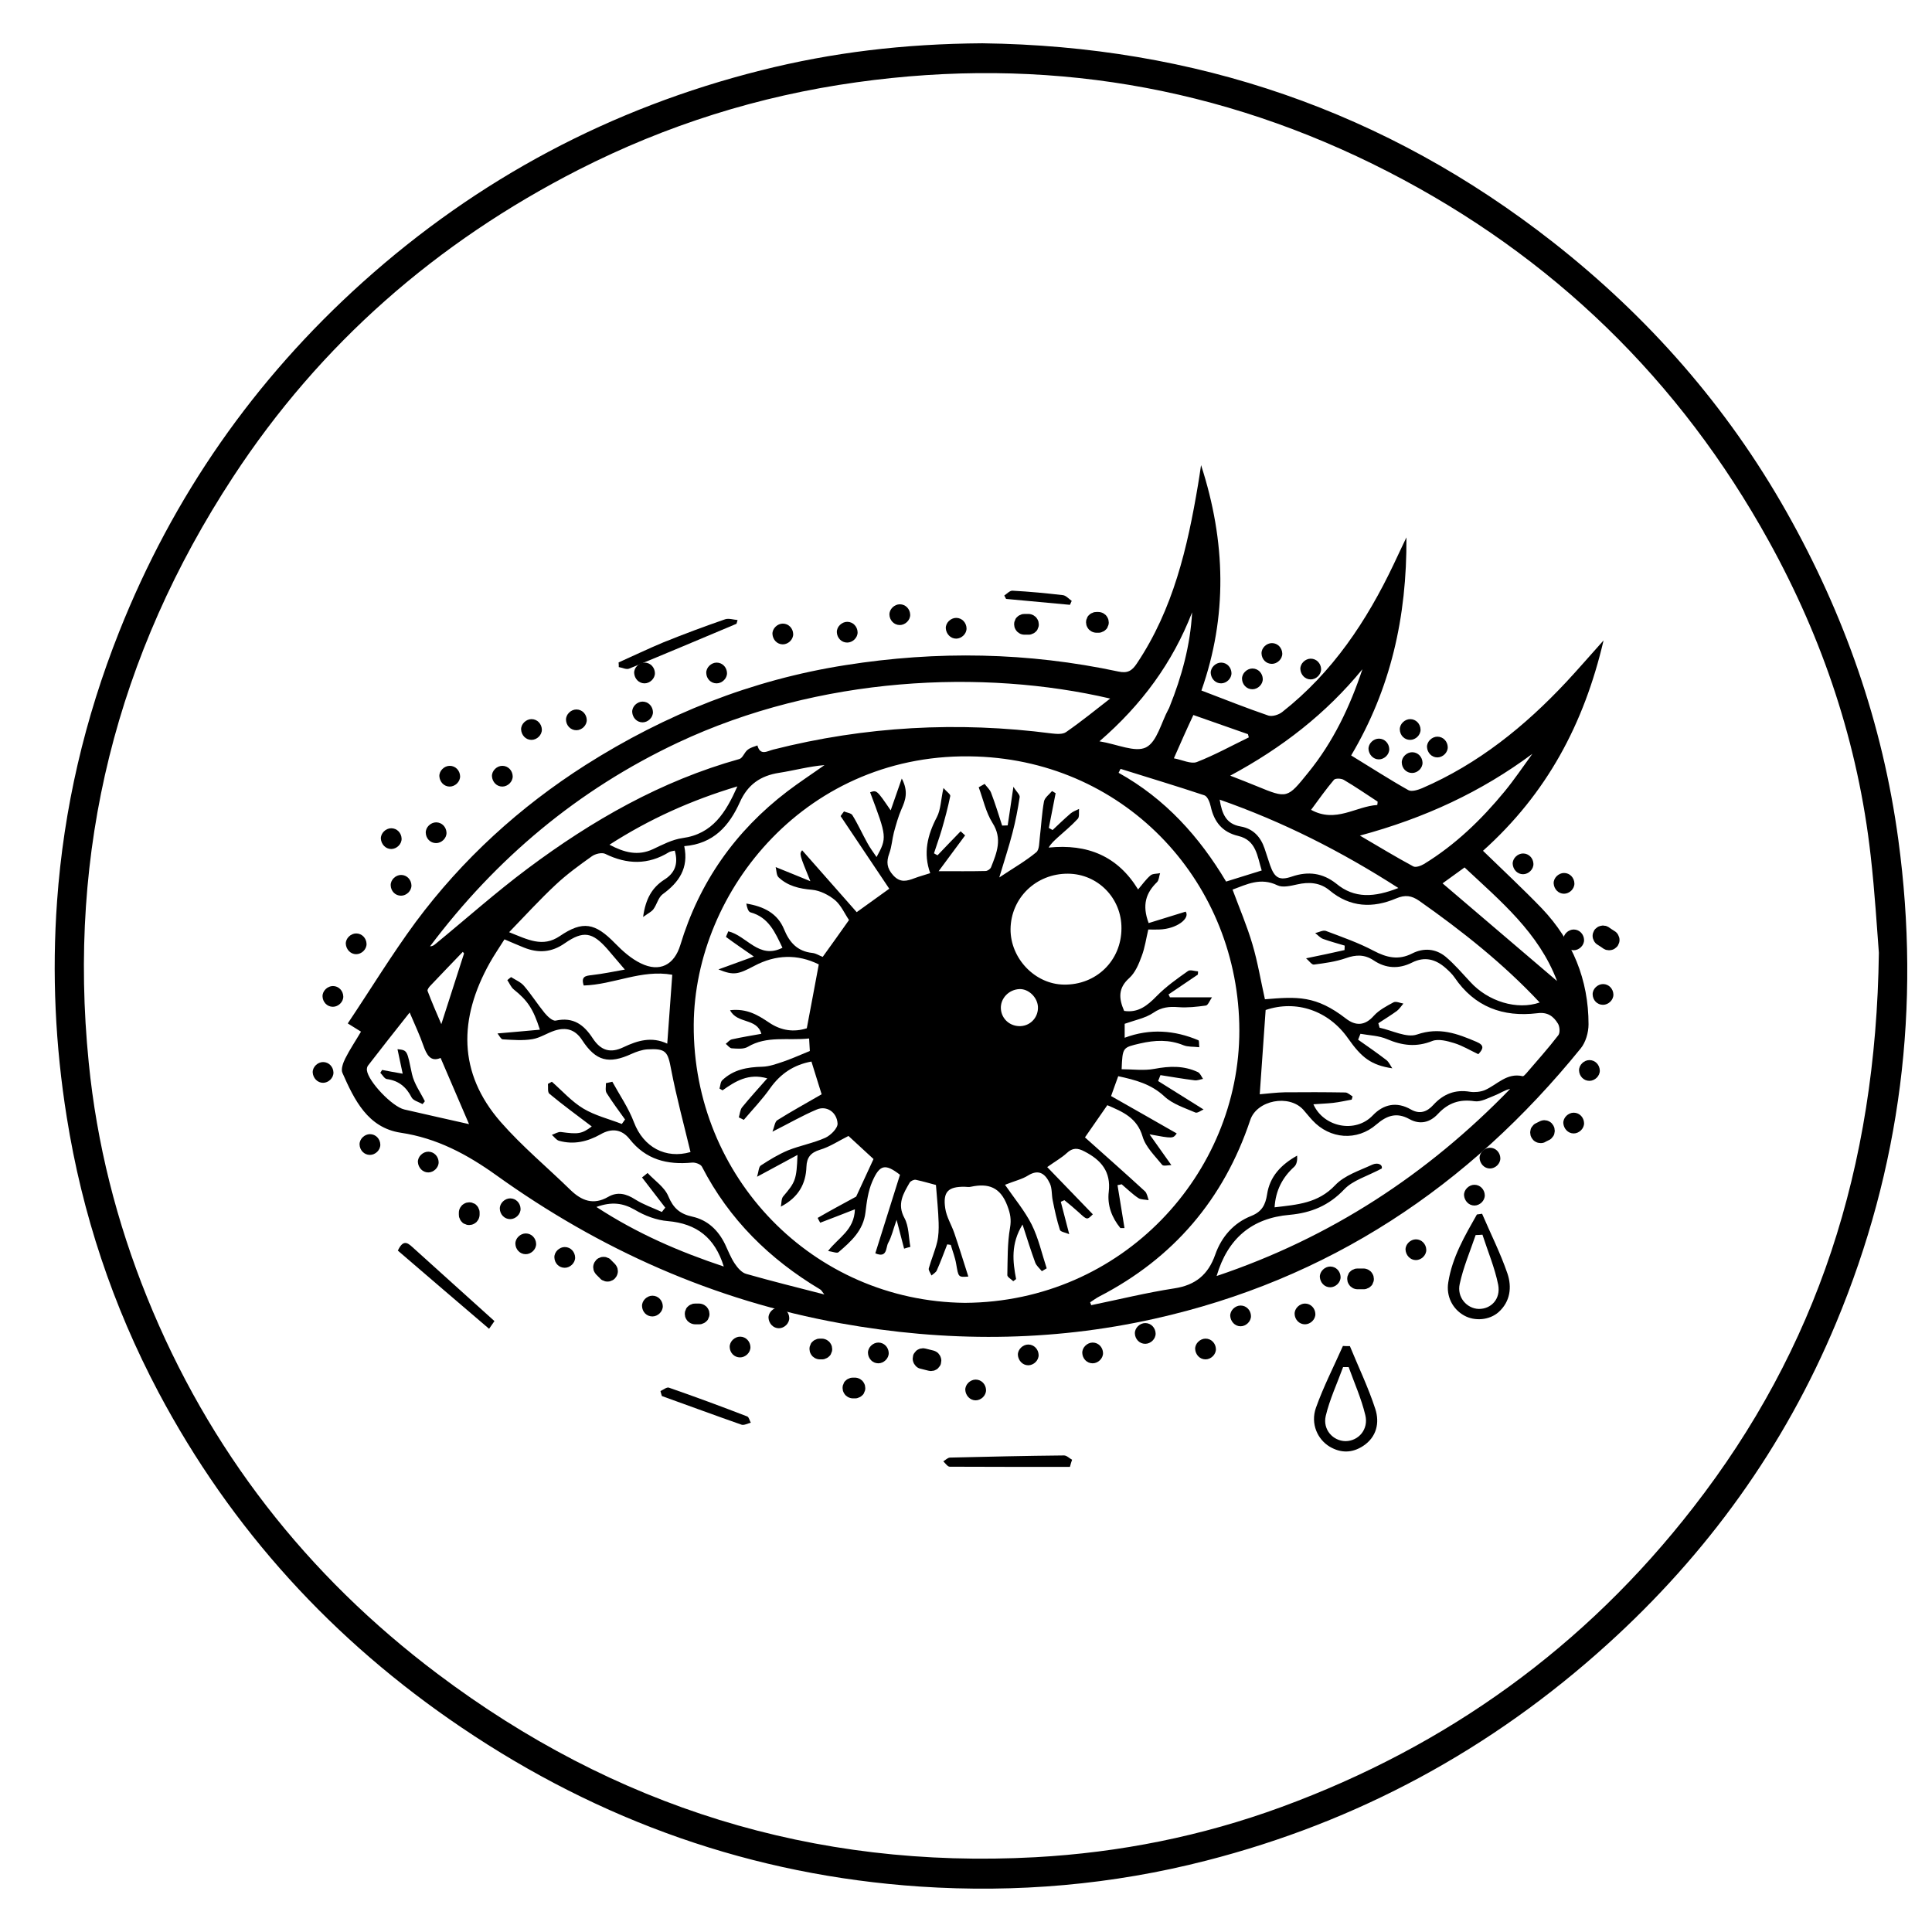
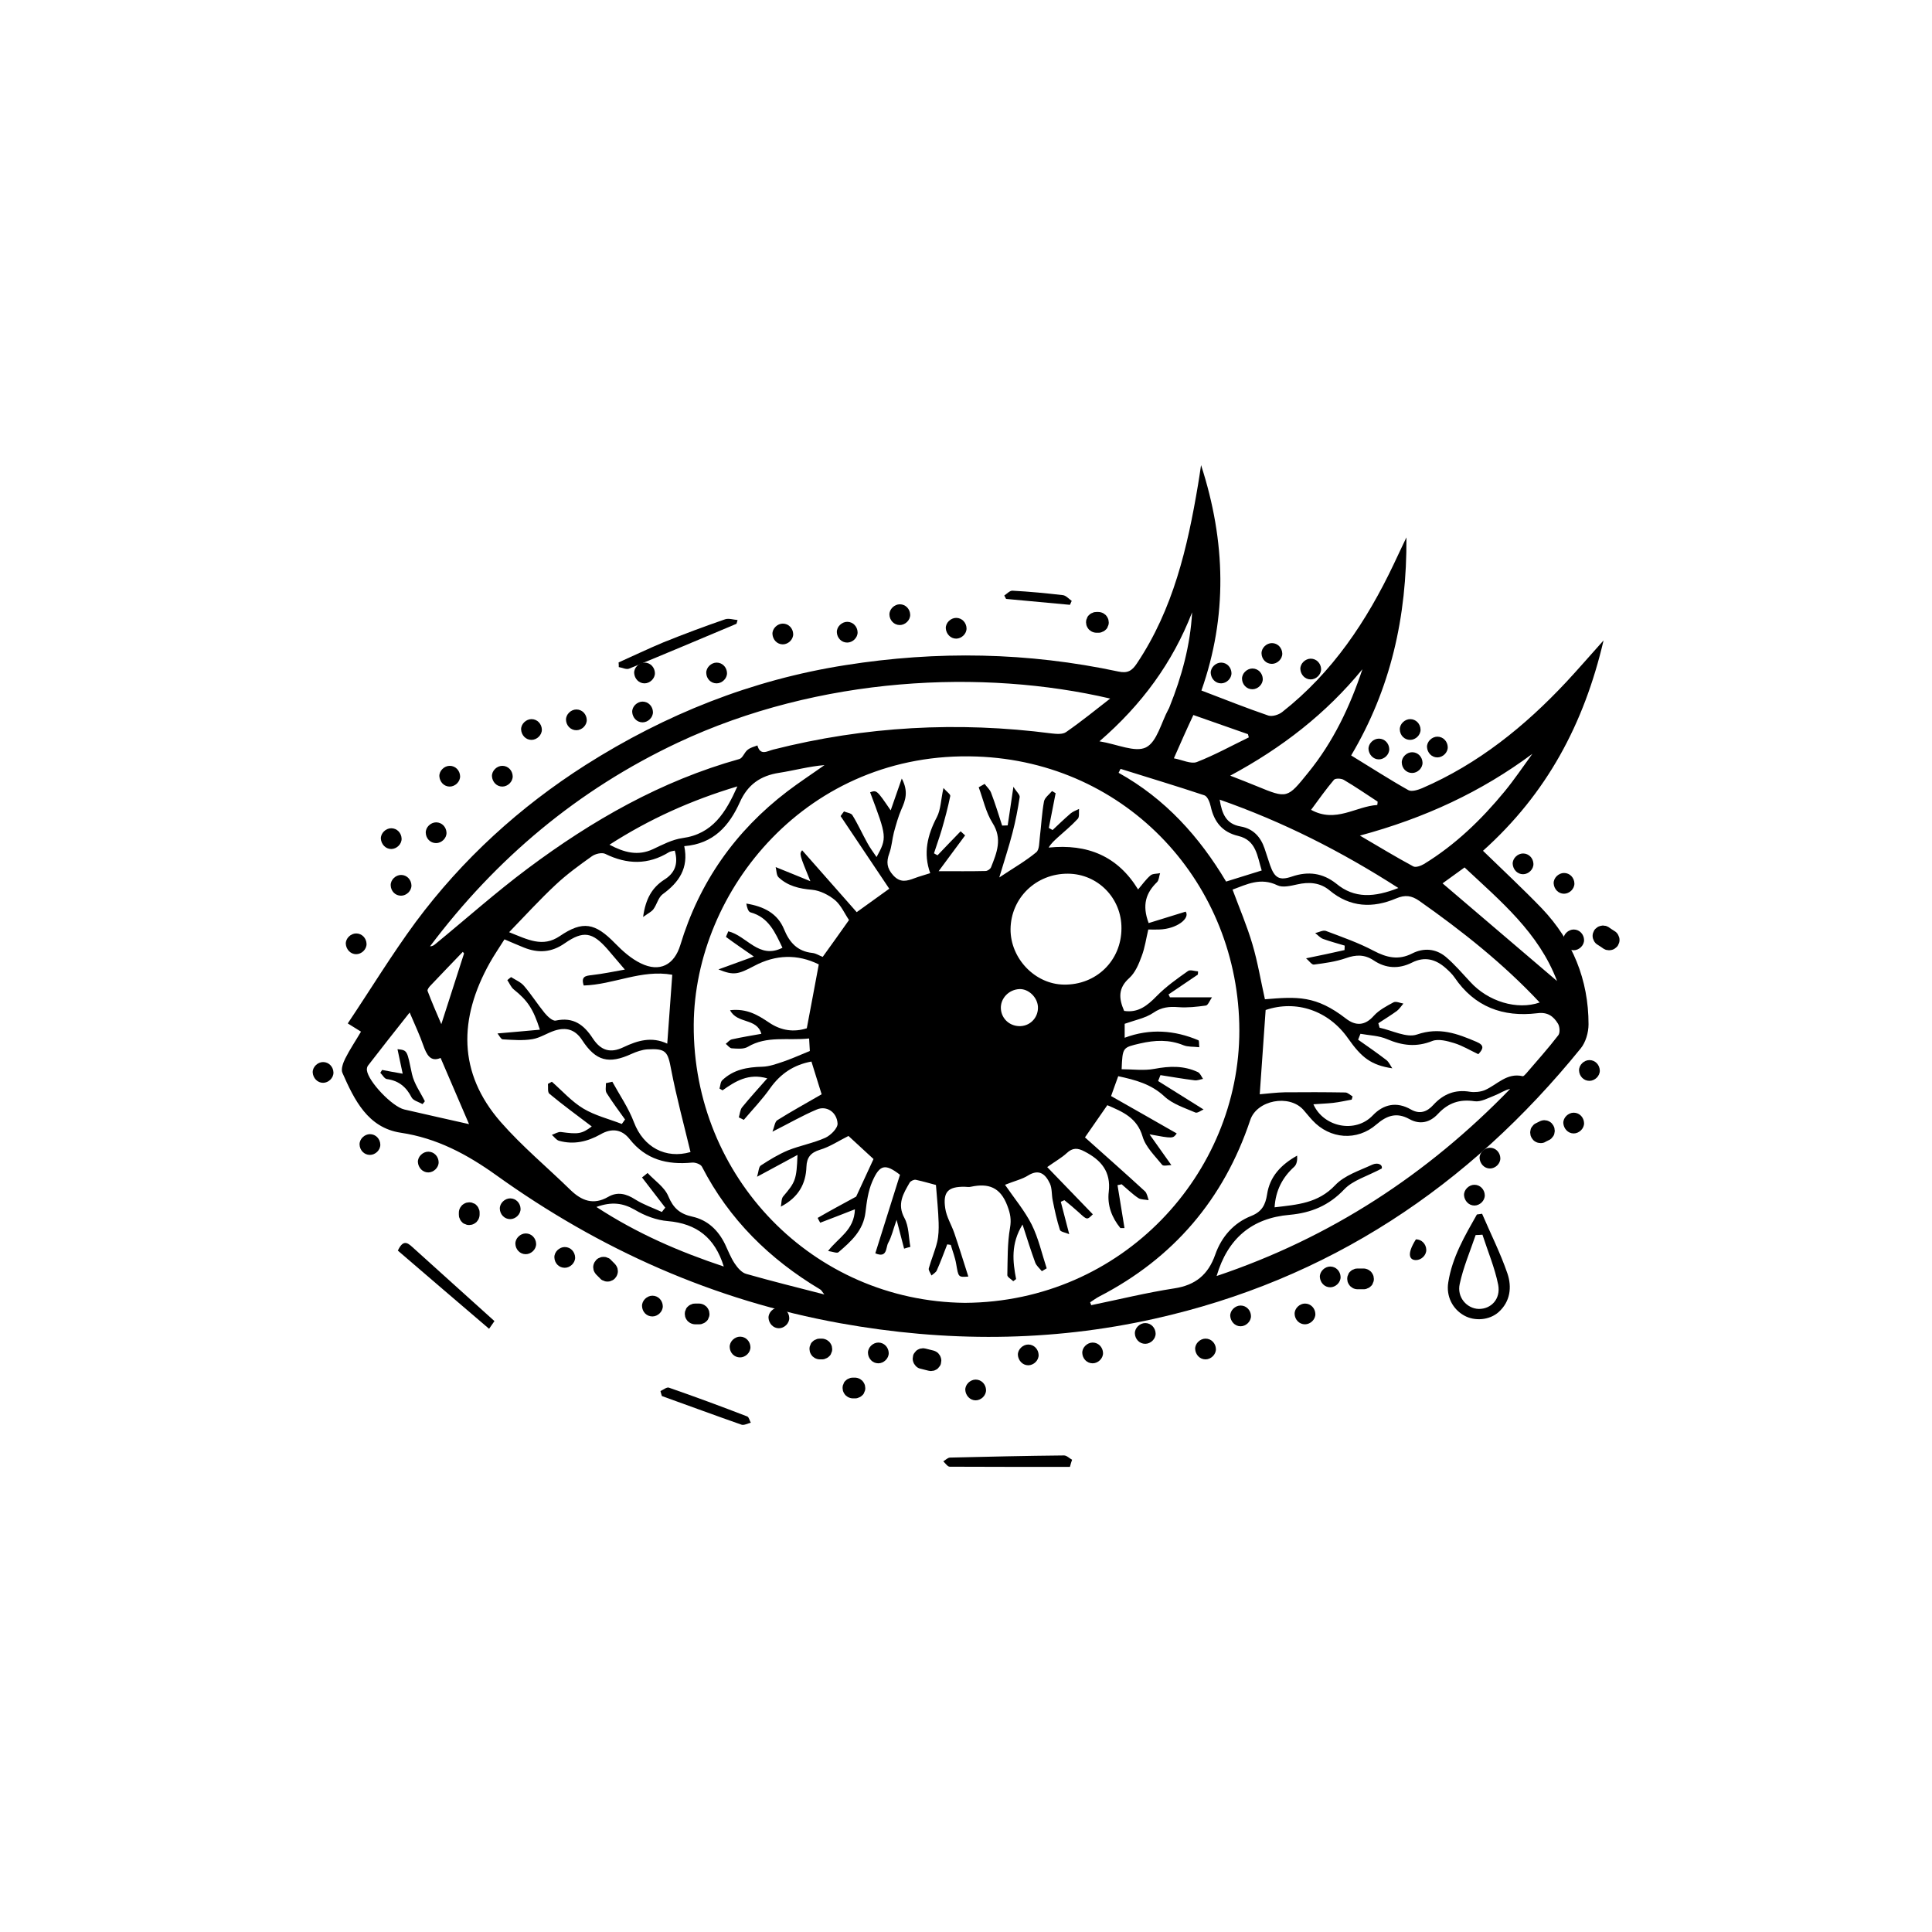
<svg xmlns="http://www.w3.org/2000/svg" id="Layer_1" x="0px" y="0px" viewBox="0 0 1080 1080" style="enable-background:new 0 0 1080 1080;" xml:space="preserve">
  <g>
-     <path d="M549.1,24.2C667.9,25.7,774.6,62,868.3,135.5c53.2,41.8,97.1,91.7,130.4,150.7c32.3,57.2,53.7,118.1,62.5,183.4  c12.6,93.1,1.4,183.1-34.8,269.9c-29,69.6-72.2,129.3-127.9,179.7c-64.8,58.7-139.5,99.2-224.2,120.9  c-52.6,13.5-106,18.1-160.1,14.5c-93.4-6.3-178.7-36.5-256.2-88.9c-71.8-48.5-128.7-110.7-169.4-187.4  C63,729.9,45.9,678.6,37.3,624.4c-6.4-40-8.3-80.2-5.4-120.6c3.7-52,15.5-102.2,34.7-150.6c30.1-75.8,75.5-140.9,136.1-195.4  c64.5-57.9,138.8-97.4,222.8-118.5C465.3,29.3,505.2,24.5,549.1,24.2z M1050.3,532.6c-1-12.4-2.2-33.5-4.6-54.4  c-7-62.3-26.6-120.8-56.8-175.5C939,212.3,867.8,143.2,776,96C682.4,47.9,583.1,31.4,478.8,46c-54.5,7.6-106.3,23.9-155.4,48.9  c-79.3,40.5-144.4,97.3-193.1,171.7C65.2,366,37.7,475.2,49.6,594c4.5,45.4,15.6,89.1,32.6,131.2c34.5,85.3,89.2,155.4,162.4,210.5  c98.8,74.4,210.2,109.2,334.1,102.5c47.3-2.6,93.3-11.8,137.7-28.1c92.6-34,169.7-89.5,230.2-167.5  C1015.5,754,1048.7,653.1,1050.3,532.6z" />
-   </g>
+     </g>
  <g>
    <g>
      <path d="M201.8,576.7c-2.2-1.4-4-2.5-7.4-4.6c12.8-19.1,24.6-38.5,38-56.7c26.1-35.1,58.1-64.3,95-87.8   c44.6-28.3,92.8-47.6,145.3-55.8c51.2-8.1,101.9-7.2,152.5,3.6c5.1,1.1,7.6-0.4,10.3-4.5c20.3-30.3,28.3-64.7,34.2-99.9   c0.6-3.3,1-6.5,1.7-11c13.9,42.9,14.8,84.6,0.2,126c13.1,5,25.1,9.8,37.4,14c2.2,0.7,5.8-0.4,7.8-2c28-22,47.2-50.8,62.3-82.6   c2.1-4.4,4.1-8.8,7.1-15c0.3,44.7-8.9,84.8-30.9,121.9c11,6.7,21.3,13.4,32,19.4c1.8,1,5.3-0.1,7.7-1.1   c31.4-13.6,57.4-34.6,80.6-59.4c6.7-7.2,13.1-14.6,20.8-23.2c-10.9,46.6-31.7,85.6-67.4,117.6c11.1,10.8,22.3,21.2,32.9,32.2   c17.2,18.1,26.1,39.9,26.1,64.8c0,4.6-1.6,10.1-4.4,13.5C821,663.3,742.6,715.5,645.3,737.2c-58.2,13-116.7,13.1-175.6,2.5   c-70.8-12.8-134.4-41.2-192.5-82.9c-16.1-11.5-33-20.6-53.2-23.6c-18.4-2.8-25.9-18.3-32.6-33.5c-0.9-2,0.4-5.6,1.6-8   C195.5,586.7,198.7,582,201.8,576.7z M539.4,728.3c88.2-0.5,153.5-72.4,153.4-152.3c-0.1-81.6-62.3-150.1-146.8-153.1   c-94.3-3.4-157.7,74.6-158.2,149.9C387.3,658.1,454.5,727.4,539.4,728.3z M751.6,531.1c0-0.8,0.1-1.7,0.1-2.5   c-4-1.2-8.1-2.3-12-3.7c-1.7-0.6-3-2.2-4.5-3.3c2-0.4,4.3-1.8,6-1.2c9,3.4,18.2,6.6,26.7,11.1c7.2,3.8,13.9,5.4,21.5,1.5   c6.5-3.3,13.2-2.7,18.7,1.8c5,4.2,9.3,9.3,13.8,14.1c9.9,10.9,26.1,15.9,38.8,11.5c-20.3-21.7-43.3-39.9-67.3-56.8   c-4.3-3-7.9-3.5-12.9-1.4c-13.1,5.6-25.8,5.1-37.3-4.5c-5.3-4.4-11.5-4.8-18.1-3.3c-3.6,0.8-8.1,1.9-11,0.5   c-9.5-4.6-17.2-0.5-25.1,2.4c3.9,10.5,8.1,20.3,11.1,30.5c3,10.1,4.7,20.6,7,30.8c18.1-1.5,28.5-2.2,45.3,10.8   c5.3,4.1,10.5,4.2,15.6-1.6c2.9-3.2,7.1-5.4,11-7.5c1.4-0.7,3.7,0.4,5.5,0.7c-1.2,1.4-2.2,3-3.6,4.1c-3.3,2.4-6.9,4.6-10.4,6.9   c0.2,0.8,0.5,1.7,0.7,2.5c7,1.5,15.1,5.8,20.9,3.8c12.5-4.3,22.5-0.5,33.3,4.1c4.4,1.9,3.9,3.8,1,6.9c-4.5-2.1-8.9-4.8-13.5-6.2   c-3.9-1.2-8.8-2.5-12.2-1.2c-8.9,3.6-16.8,2.6-25.3-1c-4.6-2-9.9-2.1-14.9-3c-0.4,1.1-0.9,2.2-1.3,3.3c5.3,3.7,10.6,7.4,15.7,11.3   c1.5,1.1,2.3,3.1,3.4,4.7c-11.8-1.8-17.1-5.9-24.7-16.7c-10.9-15.6-29-21.7-46.1-15.9c-1.1,15.9-2.2,31.5-3.3,47.1   c4.7-0.4,9.3-1,14-1.1c11.3-0.1,22.5-0.1,33.8,0.1c1.4,0,2.7,1.4,4.1,2.2c-0.2,0.6-0.3,1.2-0.5,1.8c-3.4,0.6-6.8,1.4-10.3,1.8   c-3.6,0.4-7.2,0.5-11.1,0.8c5.6,12.7,23.4,16.5,33.2,6.2c5.9-6.2,13.3-7.9,21.3-3.3c4.9,2.8,9,1.4,12.6-2.6   c5.5-6,12.1-8.7,20.4-7.3c2.6,0.4,5.8,0.1,8.3-0.9c6.9-3,12.3-9.9,21.2-7.8c0.5,0.1,1.5-1,2.1-1.7c6-7,12.2-13.9,17.8-21.2   c1.1-1.4,0.8-4.9-0.2-6.5c-2.5-4.1-5.8-6.6-11.6-5.8c-19.1,2.3-35-3.5-46.2-20c-1.3-1.9-3.1-3.6-4.9-5.2c-5.6-5-11.8-6.7-18.9-3.1   c-7.4,3.7-14.7,3.3-21.5-1.3c-5-3.3-9.8-3.2-15.4-1.2c-5.7,2-11.8,2.8-17.9,3.6c-1.2,0.2-2.7-2.1-4.4-3.5   C738.5,534,745,532.6,751.6,531.1z M375.8,544.9c-17.2-3.1-32.7,5.5-49.5,6c-1.6-5,0.9-5.4,4.4-5.8c6.2-0.7,12.4-2,18.6-3.1   c-4-4.7-6.9-8.1-9.8-11.5c-8.4-9.5-13.4-10.4-23.8-3.2c-7.4,5.2-14.8,5.6-22.8,2.4c-3.5-1.4-6.9-2.9-10.9-4.6   c-2.8,4.5-5.8,8.8-8.3,13.3c-17.2,30.9-17.9,61.2,6.2,88.8c11.9,13.6,26,25.3,39,38c6.2,6,12.8,8.6,21,3.9   c5.3-3.1,10.2-1.8,15.2,1.4c4.6,2.9,9.9,4.7,14.9,7c0.6-0.8,1.2-1.6,1.9-2.4c-4.3-5.6-8.7-11.3-13-16.9c1-0.8,2.1-1.6,3.1-2.5   c4,4.3,9.5,7.9,11.6,13c2.8,6.7,6.5,9.9,13.4,11.4c8.6,1.9,14.5,7.6,18.3,15.4c1.7,3.6,3.2,7.5,5.4,10.8c1.6,2.4,3.9,5.1,6.4,5.8   c14,4,28.2,7.5,43.7,11.5c-1.4-1.8-1.7-2.5-2.3-2.8c-28.3-16.9-50.9-39.1-66.1-68.6c-0.7-1.4-3.7-2.5-5.6-2.3   c-13.8,1.3-25.7-1.6-34.8-13.1c-4.4-5.6-10.1-6.3-16.3-2.7c-7.3,4.1-15,5.9-23.2,3.6c-1.5-0.4-2.7-2.2-4-3.3   c1.7-0.6,3.5-1.8,5.1-1.6c9.6,1.3,11.6,1.1,17.2-3.1c-7.9-6-16-11.9-23.7-18.3c-1.1-0.9-0.6-3.6-0.8-5.5c0.7-0.4,1.5-0.8,2.2-1.2   c5.8,5.1,11.1,11.1,17.6,15c6.5,3.9,14.3,5.8,21.5,8.6c0.6-0.8,1.2-1.7,1.8-2.5c-3.5-4.9-7.1-9.7-10.3-14.8   c-0.9-1.4-0.3-3.7-0.4-5.5c1.2-0.3,2.4-0.5,3.6-0.8c4.1,7.5,9.1,14.7,12.1,22.7c5.3,13.9,17.7,20.6,31.6,16.6   c-3.7-15.4-7.8-30.5-10.8-46c-1.9-10.2-2.8-12-13.4-11.4c-2.9,0.2-6,1.3-8.7,2.5c-12.8,5.9-20,4.1-27.7-7.7c-3.9-6-9-7.3-15.3-5.3   c-4.3,1.4-8.2,4.1-12.5,4.8c-5.4,0.9-11.1,0.4-16.6,0.1c-1-0.1-1.9-2.1-2.9-3.3c8.4-0.7,15.8-1.4,23.7-2.1   c-3.7-11.7-7-16.4-14.6-22.5c-1.6-1.3-2.4-3.5-3.6-5.2c0.7-0.6,1.4-1.2,2.1-1.7c2.5,1.6,5.5,2.8,7.3,5c4.1,4.8,7.5,10.2,11.5,15.1   c1.6,1.9,4.4,4.6,6.2,4.2c9.8-2.1,15.7,2.3,20.7,10c4.5,6.8,9.8,8.4,17.1,4.9c8-3.8,15.8-6.1,24.5-2   C374,569.9,374.9,557,375.8,544.9z M712.5,674.9c12.6-1.5,24.3-2.2,33.9-12.4c5.2-5.5,13.5-8.1,20.6-11.4c3.3-1.5,6,0,5.4,2.1   c-8.2,4.4-16,6.5-20.9,11.6c-8.6,9.1-18.5,13.2-30.6,14.3c-21,1.8-34.6,13.1-40.8,34.2c63.7-21.4,117.8-56.8,164.1-104.6   c-3.2,0.7-5.8,2.6-8.7,3.7c-3.6,1.4-7.7,3.7-11.2,3.2c-8.4-1.3-14.8,1-20.4,7c-4.6,5-10.2,6.2-16,3c-7.2-4-12.7-2-18.5,3   c-10.8,9.4-26,8.2-35.7-2.3c-1.8-1.9-3.4-4-5.1-5.9c-8-8.9-26-5.4-29.7,5.7c-14.8,44.3-43,77.3-84.5,98.7c-1.7,0.9-3.3,2.1-5,3.2   c0.2,0.5,0.4,1.1,0.6,1.6c15.5-3.2,30.9-7,46.5-9.4c11.8-1.8,18.9-7.7,22.8-18.8c3.5-10,10.3-17.8,20.2-21.7c6-2.4,7.9-6.3,8.8-12   c1.5-10.1,7.9-16.7,16.8-21.7c0.2,2.5-0.2,4.9-1.6,6.2C716.9,658.2,713.1,665.4,712.5,674.9z M620.6,390.5   c-70.7-16.5-162.3-12.7-241.8,24.7C323,441.5,277.3,479.9,240.4,529c1.3,0,2.2-0.6,3-1.3c17.2-14.1,33.8-28.9,51.6-42.2   c36-26.9,74.6-49,118.3-61.2c1.9-0.5,2.8-3.8,4.7-5.2c1.5-1.2,3.5-1.7,5.4-2.4c1.6,6,5.6,3.1,8.9,2.3c51.3-13,103.2-15.8,155.6-9   c2.7,0.3,6.2,0.6,8.1-0.8C604.5,403.3,612.5,396.8,620.6,390.5z M377.2,475.5c-1.4,0.3-2.3,0.4-3.1,0.8c-11.8,7.3-23.6,7-35.8,1   c-1.9-0.9-5.6,0-7.5,1.4c-6.9,4.9-13.9,10-20.1,15.8c-8.9,8.3-17.1,17.3-26.1,26.6c10.4,4.1,18.7,8.7,28.3,2.2   c12.9-8.8,19.8-7.4,30.9,4c4.2,4.3,9,8.6,14.4,11.2c10.6,5.2,18.7,0.9,22.1-10.2c10.6-35.1,30.7-63.7,59.8-85.9   c6.7-5.1,13.9-9.8,20.8-14.7c-8.7,0.7-16.9,3-25.3,4.3c-10.5,1.6-17.6,6.6-22,16.4c-5.9,13.1-14.6,23.3-31.1,24.6   c2.6,12.3-3,20.3-12.1,26.9c-2.4,1.8-3.2,5.7-5.1,8.3c-1,1.4-2.9,2.3-5.8,4.4c1.4-10.3,5.1-16.4,11.6-20.7   C377,488.3,379.4,483.2,377.2,475.5z M781.7,496.4c-32.1-20.6-64.5-37-99.9-49.4c1.3,8,3.6,13.6,11.7,15c7,1.2,11.2,5.8,13.4,12.3   c1.1,3.1,2,6.3,3.1,9.4c2.5,7.1,5.2,8.7,12.2,6.3c9.1-3.1,17.2-2,24.7,3.9C757.2,502.5,768.4,501.6,781.7,496.4z M760.2,467.1   c11.1,6.5,20.3,12.1,29.8,17.2c1.4,0.8,4.3-0.3,6-1.3c17.5-10.7,32.1-24.8,45.1-40.6c5.5-6.7,10.4-14,15.5-21   C827.9,442.7,796.5,457.3,760.2,467.1z M262.2,628.4c-4.6-10.8-10.2-23.7-15.9-37c-5.6,2.4-7.8-1.7-9.7-7.1   c-1.9-5.5-4.4-10.8-7.6-18.3c-8.4,10.6-15.9,20.1-23.3,29.7c-0.5,0.6-0.7,1.8-0.6,2.6c0.8,6.3,14.1,20.3,20.9,21.9   C238.7,623.1,251.4,626,262.2,628.4z M761.6,374.1c-20.3,24.8-44.9,43.9-73.9,59.5c5.8,2.3,10.4,4,14.9,5.9c17,7,17,6.9,28.7-7.6   C745.3,414.7,754.6,395.1,761.6,374.1z M626.4,429.8c-0.4,0.7-0.7,1.5-1.1,2.2c26.1,14.5,45.2,35.8,60.1,60.8   c7.1-2.2,13.3-4.1,19.9-6.2c-2.5-8-3-16.9-13.1-19.3c-8.9-2.1-13.5-7.8-15.4-16.5c-0.5-2.3-1.8-5.6-3.5-6.2   C657.7,439.4,642,434.7,626.4,429.8z M666.4,342.3c-10.9,28.1-28.1,51.6-51.8,72.1c9.9,1.6,19.9,6.4,26,3.4   c6.2-3.1,8.5-13.9,12.6-21.4c0.2-0.4,0.5-0.8,0.6-1.3C660.6,378.2,665.4,360.7,666.4,342.3z M340.7,472.2   c8.3,4.4,15.9,6.4,24.3,2.5c5.3-2.5,10.8-5.4,16.5-6.2c16.9-2.3,24.2-14.3,30.7-28.9C386.5,447.3,363.1,457.8,340.7,472.2z    M870.4,548.4c-10.2-27-31.5-44.6-51.7-63.5c-4.7,3.4-8.8,6.4-12.3,8.9C827.9,512.2,848.9,530,870.4,548.4z M333.4,674.7   c22.8,14.9,46.3,25,71.2,33.3c-5-16.2-15.2-24-31.3-25.4c-6.3-0.5-12.9-3-18.4-6.3C348.3,672.5,342,671.6,333.4,674.7z    M656.2,423.9c4.8,0.9,9.5,3.3,12.8,2.1c10-3.9,19.4-9.1,29.1-13.8c-0.2-0.6-0.3-1.2-0.5-1.8c-10.1-3.5-20.3-7.1-30.5-10.7   C663.2,408,659.9,415.5,656.2,423.9z M769.9,450c0.1-0.6,0.2-1.3,0.2-1.9c-6.3-4.1-12.5-8.4-19-12.2c-1.4-0.8-4.6-0.9-5.4,0   c-4.4,5.2-8.3,10.7-12.8,16.8C746.7,460.3,757.9,450.7,769.9,450z M259.4,533c-0.2-0.3-0.4-0.6-0.7-0.9   c-6,6.3-12.1,12.5-18.1,18.9c-0.8,0.8-1.8,2.2-1.6,2.9c2.3,6.1,4.9,12.1,7.7,18.6C251.2,558.4,255.3,545.7,259.4,533z" />
      <path d="M828.5,678.5c4.8,11.2,10.3,22.1,14.2,33.5c2.5,7.5,1.6,15.6-5,21.5c-5.1,4.5-13.3,5.2-19.2,1.9   c-6.5-3.6-10.2-10.8-8.9-18.6c2.2-14,9.2-25.9,16-37.9C826.5,678.8,827.5,678.6,828.5,678.5z M828.7,690.2   c-1.3,0.1-2.5,0.2-3.8,0.2c-3.1,9.1-6.9,18-8.9,27.3c-1.7,7.5,4,13.8,10.6,14c6.9,0.1,12.4-5.5,10.9-13.5   C835.6,708.7,831.7,699.5,828.7,690.2z" />
-       <path d="M754.6,752.5c4.8,11.7,10.3,23.1,14.2,35.1c2.5,7.7,0.8,15.7-6.8,20.7c-6.1,4-12.4,4.1-18.7,0.4   c-6.8-4.1-10.8-12.8-7.7-21.7c4.2-11.8,10-23.1,15.1-34.6C751.9,752.5,753.2,752.5,754.6,752.5z M753.9,764.2c-1,0-2.1,0-3.1,0   c-3.3,9.1-7.5,18-9.7,27.3c-1.8,7.7,4.1,14,11,14.1c7.3,0,13.1-6.6,11.1-14.6C761,781.8,757.1,773.1,753.9,764.2z" />
      <path d="M411.7,348.7c-20,8.4-40,16.9-60.1,25.1c-1.5,0.6-3.8-0.6-5.7-0.9c0-0.9,0-1.7-0.1-2.6c8.3-3.7,16.6-7.7,25-11.2   c11.4-4.6,22.9-8.9,34.5-12.9c2-0.7,4.6,0.2,7,0.4C412.2,347.2,411.9,348,411.7,348.7z" />
      <path d="M276.4,738.5c-0.3,0.4-1.2,1.7-3,4.3c-17.3-14.8-34.3-29.3-51-43.7c2.8-6,5.2-4.7,8.1-2   C245.5,710.7,260.6,724.2,276.4,738.5z" />
      <path d="M598.1,820c-22.4,0-44.8,0-67.2-0.1c-1.2,0-2.4-1.9-3.6-3c1.2-0.7,2.4-2,3.7-2.1c21.3-0.5,42.5-1,63.8-1.2   c1.5,0,3,1.6,4.5,2.4C598.8,817.3,598.5,818.6,598.1,820z" />
      <path d="M369.2,777.6c1.6-0.7,3.5-2.3,4.7-1.9c14.7,5.1,29.3,10.5,43.8,16.1c1,0.4,1.3,2.3,2,3.5c-1.7,0.4-3.8,1.6-5.2,1.1   c-14.9-5.2-29.7-10.7-44.5-16C369.7,779.4,369.4,778.5,369.2,777.6z" />
      <path d="M598.1,338.1c-11.9-1.1-23.8-2.2-35.7-3.3c-0.3-0.6-0.7-1.3-1-1.9c1.5-1,3.1-2.8,4.6-2.7c9.4,0.5,18.8,1.4,28.2,2.5   c1.7,0.2,3.3,2.1,4.9,3.2C598.8,336.6,598.5,337.3,598.1,338.1z" />
      <path d="M794.7,427.6c-2.3,1.9-3.8,3.9-4.9,3.7c-1.6-0.3-3.5-2.1-3.9-3.6c-0.3-0.9,2-3.6,3-3.6C790.6,424.2,792.1,426,794.7,427.6   z" />
      <path d="M437.4,529.8c-4.1-8.5-7.6-17-17.9-19.8c-1.3-0.4-2-2.9-2.3-4.9c9.8,1.6,17.5,5.5,21.1,14.4c3,7.3,7.4,12.3,15.8,13.2   c2,0.2,3.9,1.5,5.8,2.2c4.9-6.8,9.7-13.5,14.7-20.6c-2.4-3.5-4.4-8.2-7.8-11.1c-3.5-2.9-8.4-5.4-12.8-5.8   c-7.2-0.6-13.6-2.1-18.8-7c-1.2-1.2-1.1-3.7-1.6-5.7c7.5,3,13.5,5.5,19.4,7.9c-6.2-15.2-6.2-15.2-4.6-17.3   c10.1,11.5,20.2,22.9,30.5,34.6c6.2-4.5,12.5-9,18.2-13.1c-9.1-13.6-18.2-27.1-27.2-40.6c0.6-0.9,1.3-1.8,1.9-2.6   c1.6,0.7,4,0.9,4.7,2.1c3.1,5,5.5,10.4,8.4,15.6c1.4,2.6,3.2,5,5.1,7.8c5.9-10.8,5.8-11.3-3.6-36.2c3.7-1.3,3.7-1.3,11.5,10.1   c2.2-6.2,3.9-11.3,6.2-17.8c3.8,7.2,2.1,12.1-0.2,17.2c-1.8,4.1-3,8.6-4.2,12.9c-1,3.9-1.2,8-2.6,11.8c-1.7,4.7-1.4,8.2,2.2,12.2   c4,4.4,7.7,3.2,12,1.6c2.6-1,5.4-1.7,8.7-2.8c-4-11.1-1.6-21.2,3.7-31.3c2.2-4.2,2.2-9.5,3.7-16.3c1.6,1.9,4,3.5,3.8,4.5   c-1.3,6.4-3,12.7-4.8,18.9c-1.3,4.4-2.9,8.7-4.3,13.1c0.7,0.4,1.3,0.8,2,1.1c4.3-4.5,8.6-9,12.9-13.4c0.8,0.8,1.7,1.5,2.5,2.3   c-4.7,6.3-9.3,12.6-14.8,20c9.8,0,18,0.1,26.2-0.1c1.1,0,2.7-1.1,3.1-2.1c3.2-8.1,6.5-15.9,0.8-24.8c-3.7-5.9-5.2-13.2-7.7-19.9   c1.1-0.6,2.2-1.3,3.3-1.9c1.2,1.6,2.9,3.1,3.6,4.9c2.3,6,4.2,12.2,6.2,18.4c1,0,2-0.1,3.1-0.1c1-6.4,1.9-12.8,3.2-21.6   c1.7,2.8,3.7,4.4,3.5,5.8c-1,6.7-2.3,13.4-4,19.9c-2,7.8-4.6,15.6-7.4,25c8.1-5.4,14.8-9.2,20.7-14.1c1.8-1.5,1.6-5.7,2-8.7   c0.8-6.5,1.1-13.2,2.3-19.7c0.4-2.1,2.9-3.9,4.5-5.8c0.7,0.4,1.3,0.8,2,1.2c-1.3,6.5-2.5,13-3.8,19.4c0.7,0.4,1.4,0.8,2.1,1.2   c3.3-3.1,6.6-6.3,10.1-9.3c1.3-1.1,3.1-1.7,4.7-2.5c-0.2,1.9,0.3,4.4-0.7,5.5c-3.5,3.8-7.5,7.1-11.3,10.5c-1.7,1.6-3.5,3.1-5,5.6   c21.8-2.2,38.6,4.8,50,23.4c2.4-2.8,4.4-5.7,7-7.9c1.2-1,3.5-0.8,5.3-1.2c-0.6,1.7-0.6,3.9-1.7,5c-6.2,6-8.5,12.8-4.7,22.9   c6.9-2.1,13.6-4.2,20.7-6.4c2.6,3.7-4.9,9.7-14.8,10c-1.9,0.1-3.8,0-6.1,0c-1.2,5-1.9,10.2-3.7,14.9c-1.6,4.4-3.6,9.2-6.9,12.2   c-6.4,5.7-5.9,11.5-2.9,18.4c7.9,1.2,13-3,18.2-8.3c5.2-5.3,11.4-9.7,17.5-14c1.2-0.9,3.7,0.1,5.6,0.2c0,0.6,0,1.2-0.1,1.8   c-5.5,3.7-10.9,7.4-16.4,11.1c0.3,0.5,0.6,1.1,0.8,1.6c7.2,0,14.3,0,23.5,0c-1.3,1.9-2.2,4.4-3.4,4.6c-5.1,0.7-10.3,1.3-15.4,0.9   c-5.1-0.4-9.4,0-13.9,3.1c-4.4,3-10.2,4.1-16.1,6.2c0,1.3,0,3.8,0,7.8c14.2-5.3,27.9-4.2,41.2,1.4c0.5,0.2,0.3,2.1,0.5,3.9   c-3.4-0.4-6.3-0.1-8.8-1.1c-8.1-3.3-16-2.9-24.3-1c-9.7,2.3-9.8,2-10.3,14.4c6.1,0,12.4,0.9,18.3-0.2c8.4-1.6,16.4-1.9,24.3,1.8   c1.3,0.6,2,2.5,2.9,3.8c-1.6,0.3-3.2,1-4.7,0.8c-6.4-0.8-12.7-1.9-19.1-2.9c-0.4,1.1-0.9,2.2-1.3,3.3c8.1,5.1,16.2,10.1,25.4,15.9   c-1.3,0.5-3.4,2.2-4.6,1.7c-6-2.6-12.7-4.7-17.3-9c-7.4-6.9-16.1-9.2-25.8-11.3c-1.4,3.7-2.6,7.3-4,11.1c12.4,7,24.6,14,36.7,20.9   c-2.1,2.9-2.1,2.9-15.2,0.5c3.8,5.3,7.6,10.7,12.2,17.2c-1.7,0-4.4,0.7-5.1-0.1c-4.1-5.1-9.3-10-11-15.9   c-3.1-10.5-11.1-13.8-19.7-17.5c-4.4,6.4-8.7,12.5-12.5,18c11.3,10.1,22.5,20,33.5,30.1c1.2,1.1,1.5,3.3,2.1,5   c-1.9-0.4-4.3-0.2-5.8-1.2c-3.3-2.2-6.2-5.1-9.3-7.7c-0.8,0.2-1.5,0.4-2.3,0.5c1.3,8,2.6,16,3.9,24c-0.8,0-1.5,0-2.3,0   c-4.8-5.9-7.4-12.7-6.5-20.3c1.3-11.2-4.2-17.7-13.5-22.5c-3.9-2.1-6.7-2.2-10,0.9c-2.7,2.5-6.1,4.4-10.9,7.8   c8.9,9.2,17.2,17.8,25.5,26.4c-3.3,3.3-3.2,3.2-8-1.2c-2.5-2.3-5.2-4.5-7.9-6.7c-0.7,0.3-1.3,0.6-2,0.9c1.4,5.4,2.8,10.9,4.7,18.1   c-2.1-0.9-4.9-1.3-5.2-2.4c-1.7-5.3-2.9-10.8-4-16.3c-0.7-3.2-0.3-6.8-1.6-9.6c-2.4-5.1-5.9-8.4-12.2-4.5c-3.3,2.1-7.4,3-12.9,5.2   c5.3,7.7,11,14.5,14.9,22.2c3.8,7.6,5.7,16.3,8.4,24.5c-0.9,0.5-1.8,1.1-2.7,1.6c-1.3-1.6-3-3-3.7-4.8c-2.4-6.6-4.5-13.2-7.1-21.3   c-6.6,10.8-5.5,20.6-3.6,30.5c-0.5,0.4-1.1,0.8-1.6,1.2c-1.2-1.2-3.3-2.3-3.3-3.4c0.2-8.8,0-17.8,1.5-26.4   c0.8-4.7,0.2-7.9-1.5-12.4c-3.9-10.4-10.6-12.7-20.4-10.6c-1.1,0.3-2.4,0-3.5,0c-9.2-0.1-12.2,2.8-10.8,12.1   c0.7,4.8,3.5,9.2,5.1,13.9c2.7,7.9,5.1,15.8,7.8,24.2c-5.7,0.4-5.5,0.4-6.8-7.1c-0.6-3.6-2-7.1-3-10.6c-0.7-0.1-1.3-0.2-2-0.3   c-1.9,4.9-3.7,9.8-5.8,14.5c-0.5,1.2-2,2-3,2.9c-0.5-1.3-1.8-2.9-1.5-4c1.4-5,3.5-9.8,4.7-14.8c0.8-3.4,0.9-7.1,0.8-10.7   c-0.2-6.7-0.9-13.4-1.5-21.1c-2.8-0.7-7-2-11.3-2.9c-1-0.2-2.9,0.7-3.4,1.6c-3.5,6.1-7.2,11.9-2.9,19.8c2.5,4.6,2.3,10.7,3.3,16.1   c-1.2,0.3-2.3,0.6-3.5,1c-1.2-4.6-2.4-9.3-4.2-16.1c-2,5.6-2.8,9.5-4.7,12.9c-1.4,2.5-0.4,8.7-7.2,5.8   c4.6-14.7,9.2-29.2,13.8-43.9c-8.2-6.3-11.3-5.9-15.5,3.8c-2.3,5.3-3.1,11.3-3.8,17.2c-1.2,10.2-8.1,16.3-15.1,22.3   c-0.8,0.7-3.2-0.3-5.8-0.7c5.8-7.6,14.6-11.5,15-23.3c-6.9,2.7-12.8,5-19.4,7.5c-0.2-0.3-1.5-2.7-1.4-2.7   c6.7-3.9,13.6-7.6,21.5-11.9c2.5-5.4,5.9-12.7,9.7-21c-4.1-3.8-9.5-8.7-14-12.9c-5.6,2.8-10.5,6.1-15.9,7.7   c-5.3,1.6-7.4,4.4-7.6,9.5c-0.3,9.6-4.5,17.2-14.3,22.3c0.4-1.9,0.2-4.4,1.3-5.7c6.8-8,7.5-9.3,8-23.2   c-7.6,4.1-14.1,7.6-22.6,12.2c0.9-2.9,0.9-5.5,2.1-6.3c4.9-3.2,10-6.3,15.3-8.5c6.8-2.7,14.1-4,20.8-7c3-1.4,7-5.4,6.8-8   c-0.4-6.4-6.2-10.1-11.6-7.8c-7.9,3.3-15.4,7.7-24.8,12.4c1.1-2.7,1.3-5.5,2.7-6.4c7.8-4.9,16-9.4,24.8-14.5   c-1.5-4.9-3.6-11.4-5.7-18.3c-9.8,1.8-17.2,6.7-23,14.8c-4.4,6.3-9.8,11.9-14.8,17.8c-0.9-0.5-1.9-0.9-2.8-1.4   c0.6-1.9,0.7-4.3,1.9-5.7c4.3-5.3,8.9-10.3,14-16.1c-10.5-3-17.8,1.6-25,6.7c-0.6-0.3-1.1-0.7-1.7-1c0.5-1.6,0.5-3.7,1.6-4.7   c6.2-5.9,13.9-7.3,22.3-7.5c4-0.1,8-1.6,11.9-2.9c4.6-1.6,9.1-3.6,14.7-5.9c-0.1-1.5-0.2-4.2-0.4-7c-11.9,1.3-23.6-1.7-34.3,4.7   c-2.4,1.4-6,1-9,0.8c-1.1-0.1-2.2-1.6-3.3-2.5c1.1-0.8,2.1-2.2,3.4-2.5c5.4-1.2,10.9-2.1,16.5-3.1c-2.5-9-13.5-5.4-17.5-13.2   c9.6-1.1,15.8,2.9,21.8,6.9c6.8,4.6,13.9,5.5,21.1,3.2c2.3-12,4.4-23.5,6.7-35.7c-11.9-5.9-24.1-5.5-36,0.8   c-9.1,4.8-11.5,5.5-20.1,2c6.9-2.5,12.6-4.6,19.8-7.2c-6.2-4.3-10.9-7.5-15.5-10.9c-0.2-0.2,0.8-2,1.2-3.2   C417.5,523.1,424.2,536.5,437.4,529.8z M597,488.4c-17.8-0.1-31.9,13.5-32.1,31c-0.1,16.4,13.7,30.8,29.8,31   c18.1,0.3,32.2-13.4,32.2-31.5C627,502.1,613.7,488.5,597,488.4z M570,552.9c-6.1,0.2-10.9,5.3-10.5,11.1   c0.4,5.7,5.2,9.9,11.1,9.6c5.7-0.3,10-5.2,9.6-11C579.8,557.4,575,552.8,570,552.9z" />
      <path d="M225.1,600.2c-1.1-5.1-2-9.3-2.9-13.7c5.7,0.6,5.3,0.7,8.1,13.9c1.2,5.4,4.7,10.2,7.2,15.2c-0.4,0.5-0.8,1.1-1.3,1.6   c-2.1-1.2-5.1-1.9-6.1-3.7c-3-5.9-7.2-9.4-13.9-10.3c-1.3-0.2-2.4-2.3-3.6-3.5c0.3-0.5,0.7-1.1,1-1.6   C217.1,598.8,220.5,599.4,225.1,600.2z" />
    </g>
    <g>
      <g>
        <path d="M437.6,360.2c3,0,5.9-2.7,5.8-5.8c-0.1-3.1-2.5-5.8-5.8-5.8c-3,0-5.9,2.7-5.8,5.8C432,357.6,434.4,360.2,437.6,360.2    L437.6,360.2z" />
      </g>
    </g>
    <g>
      <g>
        <path d="M473.6,359.2c3,0,5.9-2.7,5.8-5.8c-0.1-3.1-2.5-5.8-5.8-5.8c-3,0-5.9,2.7-5.8,5.8C467.9,356.5,470.3,359.2,473.6,359.2    L473.6,359.2z" />
      </g>
    </g>
    <g>
      <g>
        <path d="M503,349.4c3,0,5.9-2.7,5.8-5.8c-0.1-3.1-2.5-5.8-5.8-5.8c-3,0-5.9,2.7-5.8,5.8C497.3,346.7,499.7,349.4,503,349.4    L503,349.4z" />
      </g>
    </g>
    <g>
      <g>
        <path d="M534.5,357c3,0,5.9-2.7,5.8-5.8c-0.1-3.1-2.5-5.8-5.8-5.8c-3,0-5.9,2.7-5.8,5.8C528.9,354.3,531.3,357,534.5,357    L534.5,357z" />
      </g>
    </g>
    <g>
      <g>
-         <path d="M572.7,354.8c0.7,0,1.5,0,2.2,0c0.8,0,1.5-0.1,2.2-0.5c0.7-0.2,1.3-0.6,1.9-1.2c0.6-0.5,1-1.1,1.2-1.9    c0.4-0.7,0.5-1.4,0.5-2.2c-0.1-0.5-0.1-1-0.2-1.5c-0.3-1-0.8-1.8-1.5-2.6c-0.4-0.3-0.8-0.6-1.2-0.9c-0.9-0.5-1.9-0.8-2.9-0.8    c-0.7,0-1.5,0-2.2,0c-0.8,0-1.5,0.1-2.2,0.5c-0.7,0.2-1.3,0.6-1.9,1.2c-0.6,0.5-1,1.1-1.2,1.9c-0.4,0.7-0.5,1.4-0.5,2.2    c0.1,0.5,0.1,1,0.2,1.5c0.3,1,0.8,1.8,1.5,2.6c0.4,0.3,0.8,0.6,1.2,0.9C570.6,354.5,571.6,354.8,572.7,354.8L572.7,354.8z" />
-       </g>
+         </g>
    </g>
    <g>
      <g>
        <path d="M612.9,353.7c0.4,0,0.7,0,1.1,0c0.8,0,1.5-0.1,2.2-0.5c0.7-0.2,1.3-0.6,1.9-1.2c0.6-0.5,1-1.1,1.2-1.9    c0.4-0.7,0.5-1.4,0.5-2.2c-0.1-0.5-0.1-1-0.2-1.5c-0.3-1-0.8-1.8-1.5-2.6c-0.4-0.3-0.8-0.6-1.2-0.9c-0.9-0.5-1.9-0.8-2.9-0.8    c-0.4,0-0.7,0-1.1,0c-0.8,0-1.5,0.1-2.2,0.5c-0.7,0.2-1.3,0.6-1.9,1.2c-0.6,0.5-1,1.1-1.2,1.9c-0.4,0.7-0.5,1.4-0.5,2.2    c0.1,0.5,0.1,1,0.2,1.5c0.3,1,0.8,1.8,1.5,2.6c0.4,0.3,0.8,0.6,1.2,0.9C610.9,353.4,611.9,353.7,612.9,353.7L612.9,353.7z" />
      </g>
    </g>
    <g>
      <g>
        <path d="M682.6,382c3,0,5.9-2.7,5.8-5.8c-0.1-3.1-2.5-5.8-5.8-5.8c-3,0-5.9,2.7-5.8,5.8C677,379.4,679.4,382,682.6,382L682.6,382    z" />
      </g>
    </g>
    <g>
      <g>
        <path d="M700.1,385.3c3,0,5.9-2.7,5.8-5.8c-0.1-3.1-2.5-5.8-5.8-5.8c-3,0-5.9,2.7-5.8,5.8C694.4,382.6,696.8,385.3,700.1,385.3    L700.1,385.3z" />
      </g>
    </g>
    <g>
      <g>
        <path d="M711,371.1c3,0,5.9-2.7,5.8-5.8c-0.1-3.1-2.5-5.8-5.8-5.8c-3,0-5.9,2.7-5.8,5.8C705.3,368.5,707.7,371.1,711,371.1    L711,371.1z" />
      </g>
    </g>
    <g>
      <g>
        <path d="M732.7,379.8c3,0,5.9-2.7,5.8-5.8c-0.1-3.1-2.5-5.8-5.8-5.8c-3,0-5.9,2.7-5.8,5.8C727.1,377.2,729.5,379.8,732.7,379.8    L732.7,379.8z" />
      </g>
    </g>
    <g>
      <g>
        <path d="M770.8,424.5c3,0,5.9-2.7,5.8-5.8c-0.1-3.1-2.5-5.8-5.8-5.8c-3,0-5.9,2.7-5.8,5.8C765.2,421.8,767.6,424.5,770.8,424.5    L770.8,424.5z" />
      </g>
    </g>
    <g>
      <g>
        <path d="M788.3,413.6c3,0,5.9-2.7,5.8-5.8c-0.1-3.1-2.5-5.8-5.8-5.8c-3,0-5.9,2.7-5.8,5.8C782.6,411,785,413.6,788.3,413.6    L788.3,413.6z" />
      </g>
    </g>
    <g>
      <g>
        <path d="M803.5,423.4c3,0,5.9-2.7,5.8-5.8c-0.1-3.1-2.5-5.8-5.8-5.8c-3,0-5.9,2.7-5.8,5.8C797.9,420.8,800.3,423.4,803.5,423.4    L803.5,423.4z" />
      </g>
    </g>
    <g>
      <g>
        <path d="M789.4,432.1c3,0,5.9-2.7,5.8-5.8c-0.1-3.1-2.5-5.8-5.8-5.8c-3,0-5.9,2.7-5.8,5.8C783.7,429.5,786.1,432.1,789.4,432.1    L789.4,432.1z" />
      </g>
    </g>
    <g>
      <g>
        <path d="M400.6,382c3,0,5.9-2.7,5.8-5.8c-0.1-3.1-2.5-5.8-5.8-5.8c-3,0-5.9,2.7-5.8,5.8C394.9,379.4,397.3,382,400.6,382    L400.6,382z" />
      </g>
    </g>
    <g>
      <g>
        <path d="M360.3,382c3,0,5.9-2.7,5.8-5.8c-0.1-3.1-2.5-5.8-5.8-5.8c-3,0-5.9,2.7-5.8,5.8C354.7,379.4,357.1,382,360.3,382    L360.3,382z" />
      </g>
    </g>
    <g>
      <g>
        <path d="M322.2,408.2c3,0,5.9-2.7,5.8-5.8c-0.1-3.1-2.5-5.8-5.8-5.8c-3,0-5.9,2.7-5.8,5.8C316.5,405.5,318.9,408.2,322.2,408.2    L322.2,408.2z" />
      </g>
    </g>
    <g>
      <g>
        <path d="M280.8,439.7c3,0,5.9-2.7,5.8-5.8c-0.1-3.1-2.5-5.8-5.8-5.8c-3,0-5.9,2.7-5.8,5.8C275.2,437.1,277.6,439.7,280.8,439.7    L280.8,439.7z" />
      </g>
    </g>
    <g>
      <g>
        <path d="M243.8,471.3c3,0,5.9-2.7,5.8-5.8c-0.1-3.1-2.5-5.8-5.8-5.8c-3,0-5.9,2.7-5.8,5.8C238.1,468.7,240.5,471.3,243.8,471.3    L243.8,471.3z" />
      </g>
    </g>
    <g>
      <g>
        <path d="M224.2,500.7c3,0,5.9-2.7,5.8-5.8c-0.1-3.1-2.5-5.8-5.8-5.8c-3,0-5.9,2.7-5.8,5.8C218.5,498.1,220.9,500.7,224.2,500.7    L224.2,500.7z" />
      </g>
    </g>
    <g>
      <g>
        <path d="M251.4,439.7c3,0,5.9-2.7,5.8-5.8c-0.1-3.1-2.5-5.8-5.8-5.8c-3,0-5.9,2.7-5.8,5.8C245.8,437.1,248.2,439.7,251.4,439.7    L251.4,439.7z" />
      </g>
    </g>
    <g>
      <g>
        <path d="M297.1,413.6c3,0,5.9-2.7,5.8-5.8c-0.1-3.1-2.5-5.8-5.8-5.8c-3,0-5.9,2.7-5.8,5.8C291.5,411,293.9,413.6,297.1,413.6    L297.1,413.6z" />
      </g>
    </g>
    <g>
      <g>
        <path d="M359.2,403.8c3,0,5.9-2.7,5.8-5.8c-0.1-3.1-2.5-5.8-5.8-5.8c-3,0-5.9,2.7-5.8,5.8C353.6,401.2,356,403.8,359.2,403.8    L359.2,403.8z" />
      </g>
    </g>
    <g>
      <g>
        <path d="M199.1,533.4c3,0,5.9-2.7,5.8-5.8c-0.1-3.1-2.5-5.8-5.8-5.8c-3,0-5.9,2.7-5.8,5.8C193.5,530.7,195.9,533.4,199.1,533.4    L199.1,533.4z" />
      </g>
    </g>
    <g>
      <g>
        <path d="M218.7,474.6c3,0,5.9-2.7,5.8-5.8c-0.1-3.1-2.5-5.8-5.8-5.8c-3,0-5.9,2.7-5.8,5.8C213.1,471.9,215.5,474.6,218.7,474.6    L218.7,474.6z" />
      </g>
    </g>
    <g>
      <g>
-         <path d="M186.1,562.8c3,0,5.9-2.7,5.8-5.8c-0.1-3.1-2.5-5.8-5.8-5.8c-3,0-5.9,2.7-5.8,5.8C180.4,560.1,182.8,562.8,186.1,562.8    L186.1,562.8z" />
-       </g>
+         </g>
    </g>
    <g>
      <g>
        <path d="M180.6,605.3c3,0,5.9-2.7,5.8-5.8c-0.1-3.1-2.5-5.8-5.8-5.8c-3,0-5.9,2.7-5.8,5.8C175,602.6,177.4,605.3,180.6,605.3    L180.6,605.3z" />
      </g>
    </g>
    <g>
      <g>
        <path d="M206.8,645.6c3,0,5.9-2.7,5.8-5.8c-0.1-3.1-2.5-5.8-5.8-5.8c-3,0-5.9,2.7-5.8,5.8C201.1,642.9,203.5,645.6,206.8,645.6    L206.8,645.6z" />
      </g>
    </g>
    <g>
      <g>
        <path d="M239.4,655.4c3,0,5.9-2.7,5.8-5.8c-0.1-3.1-2.5-5.8-5.8-5.8c-3,0-5.9,2.7-5.8,5.8C233.8,652.7,236.2,655.4,239.4,655.4    L239.4,655.4z" />
      </g>
    </g>
    <g>
      <g>
        <path d="M256.5,677.9c0,0.4,0,0.7,0,1.1c0,0.8,0.1,1.5,0.5,2.2c0.2,0.7,0.6,1.3,1.2,1.9c0.5,0.6,1.1,1,1.9,1.2    c0.7,0.4,1.4,0.5,2.2,0.5c0.5-0.1,1-0.1,1.5-0.2c1-0.3,1.8-0.8,2.6-1.5c0.3-0.4,0.6-0.8,0.9-1.2c0.5-0.9,0.8-1.9,0.8-2.9    c0-0.4,0-0.7,0-1.1c0-0.8-0.1-1.5-0.5-2.2c-0.2-0.7-0.6-1.3-1.2-1.9c-0.5-0.6-1.1-1-1.9-1.2c-0.7-0.4-1.4-0.5-2.2-0.5    c-0.5,0.1-1,0.1-1.5,0.2c-1,0.3-1.8,0.8-2.6,1.5c-0.3,0.4-0.6,0.8-0.9,1.2C256.8,675.9,256.5,676.8,256.5,677.9L256.5,677.9z" />
      </g>
    </g>
    <g>
      <g>
        <path d="M293.9,701.1c3,0,5.9-2.7,5.8-5.8c-0.1-3.1-2.5-5.8-5.8-5.8c-3,0-5.9,2.7-5.8,5.8C288.2,698.4,290.6,701.1,293.9,701.1    L293.9,701.1z" />
      </g>
    </g>
    <g>
      <g>
        <path d="M333.3,712.5c0.7,0.7,1.5,1.5,2.2,2.2c0.5,0.6,1.1,1,1.9,1.2c0.7,0.4,1.4,0.5,2.2,0.5c0.8,0,1.5-0.1,2.2-0.5    c0.7-0.2,1.3-0.6,1.9-1.2c0.3-0.4,0.6-0.8,0.9-1.2c0.5-0.9,0.8-1.9,0.8-2.9c-0.1-0.5-0.1-1-0.2-1.5c-0.3-1-0.8-1.8-1.5-2.6    c-0.7-0.7-1.5-1.5-2.2-2.2c-0.5-0.6-1.1-1-1.9-1.2c-0.7-0.4-1.4-0.5-2.2-0.5c-0.8,0-1.5,0.1-2.2,0.5c-0.7,0.2-1.3,0.6-1.9,1.2    c-0.3,0.4-0.6,0.8-0.9,1.2c-0.5,0.9-0.8,1.9-0.8,2.9c0.1,0.5,0.1,1,0.2,1.5C332.1,710.9,332.6,711.7,333.3,712.5L333.3,712.5z" />
      </g>
    </g>
    <g>
      <g>
        <path d="M435.4,742.5c3,0,5.9-2.7,5.8-5.8c-0.1-3.1-2.5-5.8-5.8-5.8c-3,0-5.9,2.7-5.8,5.8C429.8,739.8,432.2,742.5,435.4,742.5    L435.4,742.5z" />
      </g>
    </g>
    <g>
      <g>
        <path d="M514.5,765.1c1.5,0.4,2.9,0.7,4.4,1.1c0.8,0.2,1.5,0.3,2.3,0.1c0.8,0,1.5-0.3,2.2-0.7c0.7-0.4,1.2-0.9,1.6-1.5    c0.5-0.6,0.9-1.2,1-2c0.1-0.5,0.1-1,0.2-1.5c0-1-0.3-2-0.8-2.9c-0.3-0.4-0.6-0.8-0.9-1.2c-0.7-0.7-1.6-1.2-2.6-1.5    c-1.5-0.4-2.9-0.7-4.4-1.1c-0.8-0.2-1.5-0.3-2.3-0.1c-0.8,0-1.5,0.3-2.2,0.7c-0.7,0.4-1.2,0.9-1.6,1.5c-0.5,0.6-0.9,1.2-1,2    c-0.1,0.5-0.1,1-0.2,1.5c0,1,0.3,2,0.8,2.9c0.3,0.4,0.6,0.8,0.9,1.2C512.7,764.4,513.5,764.9,514.5,765.1L514.5,765.1z" />
      </g>
    </g>
    <g>
      <g>
        <path d="M610.8,762.1c3,0,5.9-2.7,5.8-5.8c-0.1-3.1-2.5-5.8-5.8-5.8c-3,0-5.9,2.7-5.8,5.8C605.1,759.4,607.5,762.1,610.8,762.1    L610.8,762.1z" />
      </g>
    </g>
    <g>
      <g>
        <path d="M693.5,741.4c3,0,5.9-2.7,5.8-5.8c-0.1-3.1-2.5-5.8-5.8-5.8c-3,0-5.9,2.7-5.8,5.8C687.9,738.7,690.3,741.4,693.5,741.4    L693.5,741.4z" />
      </g>
    </g>
    <g>
      <g>
        <path d="M758.9,720.7c1.1,0,2.2,0,3.3,0c0.8,0,1.5-0.1,2.2-0.5c0.7-0.2,1.3-0.6,1.9-1.2c0.6-0.5,1-1.1,1.2-1.9    c0.4-0.7,0.5-1.4,0.5-2.2c-0.1-0.5-0.1-1-0.2-1.5c-0.3-1-0.8-1.8-1.5-2.6c-0.4-0.3-0.8-0.6-1.2-0.9c-0.9-0.5-1.9-0.8-2.9-0.8    c-1.1,0-2.2,0-3.3,0c-0.8,0-1.5,0.1-2.2,0.5c-0.7,0.2-1.3,0.6-1.9,1.2c-0.6,0.5-1,1.1-1.2,1.9c-0.4,0.7-0.5,1.4-0.5,2.2    c0.1,0.5,0.1,1,0.2,1.5c0.3,1,0.8,1.8,1.5,2.6c0.4,0.3,0.8,0.6,1.2,0.9C756.8,720.4,757.8,720.7,758.9,720.7L758.9,720.7z" />
      </g>
    </g>
    <g>
      <g>
        <path d="M824.2,673.9c3,0,5.9-2.7,5.8-5.8c-0.1-3.1-2.5-5.8-5.8-5.8c-3,0-5.9,2.7-5.8,5.8C818.6,671.2,821,673.9,824.2,673.9    L824.2,673.9z" />
      </g>
    </g>
    <g>
      <g>
        <path d="M864.1,638.2c0.7-0.4,1.5-0.7,2.2-1.1c0.7-0.4,1.2-0.9,1.6-1.5c0.5-0.6,0.9-1.2,1-2c0.2-0.8,0.3-1.5,0.1-2.3    c0-0.8-0.3-1.5-0.7-2.2c-0.3-0.4-0.6-0.8-0.9-1.2c-0.7-0.7-1.6-1.2-2.6-1.5c-0.5-0.1-1-0.1-1.5-0.2c-1,0-2,0.3-2.9,0.8    c-0.7,0.4-1.5,0.7-2.2,1.1c-0.7,0.4-1.2,0.9-1.6,1.5c-0.5,0.6-0.9,1.2-1,2c-0.2,0.8-0.3,1.5-0.1,2.3c0,0.8,0.3,1.5,0.7,2.2    c0.3,0.4,0.6,0.8,0.9,1.2c0.7,0.7,1.6,1.2,2.6,1.5c0.5,0.1,1,0.1,1.5,0.2C862.3,639,863.2,638.8,864.1,638.2L864.1,638.2z" />
      </g>
    </g>
    <g>
      <g>
        <path d="M888.5,604.2c3,0,5.9-2.7,5.8-5.8c-0.1-3.1-2.5-5.8-5.8-5.8c-3,0-5.9,2.7-5.8,5.8C882.8,601.5,885.2,604.2,888.5,604.2    L888.5,604.2z" />
      </g>
    </g>
    <g>
      <g>
-         <path d="M896.1,561.7c3,0,5.9-2.7,5.8-5.8c-0.1-3.1-2.5-5.8-5.8-5.8c-3,0-5.9,2.7-5.8,5.8C890.4,559.1,892.8,561.7,896.1,561.7    L896.1,561.7z" />
-       </g>
+         </g>
    </g>
    <g>
      <g>
        <path d="M879.7,531.2c3,0,5.9-2.7,5.8-5.8c-0.1-3.1-2.5-5.8-5.8-5.8c-3,0-5.9,2.7-5.8,5.8C874.1,528.6,876.5,531.2,879.7,531.2    L879.7,531.2z" />
      </g>
    </g>
    <g>
      <g>
        <path d="M851.4,488.7c3,0,5.9-2.7,5.8-5.8c-0.1-3.1-2.5-5.8-5.8-5.8c-3,0-5.9,2.7-5.8,5.8C845.8,486.1,848.2,488.7,851.4,488.7    L851.4,488.7z" />
      </g>
    </g>
    <g>
      <g>
        <path d="M874.3,499.6c3,0,5.9-2.7,5.8-5.8c-0.1-3.1-2.5-5.8-5.8-5.8c-3,0-5.9,2.7-5.8,5.8C868.7,497,871.1,499.6,874.3,499.6    L874.3,499.6z" />
      </g>
    </g>
    <g>
      <g>
        <path d="M893.2,528.2c1.1,0.7,2.2,1.4,3.3,2.2c0.7,0.4,1.4,0.7,2.2,0.7c0.8,0.2,1.5,0.1,2.3-0.1c0.8-0.2,1.4-0.5,2-1    c0.6-0.4,1.1-0.9,1.5-1.6c0.2-0.5,0.4-0.9,0.6-1.4c0.3-1,0.3-2.1,0-3.1c-0.2-0.5-0.4-0.9-0.6-1.4c-0.5-0.9-1.2-1.6-2.1-2.1    c-1.1-0.7-2.2-1.4-3.3-2.2c-0.7-0.4-1.4-0.7-2.2-0.7c-0.8-0.2-1.5-0.1-2.3,0.1c-0.8,0.2-1.4,0.5-2,1c-0.6,0.4-1.1,0.9-1.5,1.6    c-0.2,0.5-0.4,0.9-0.6,1.4c-0.3,1-0.3,2.1,0,3.1c0.2,0.5,0.4,0.9,0.6,1.4C891.6,527,892.3,527.7,893.2,528.2L893.2,528.2z" />
      </g>
    </g>
    <g>
      <g>
        <path d="M879.7,633.6c3,0,5.9-2.7,5.8-5.8c-0.1-3.1-2.5-5.8-5.8-5.8c-3,0-5.9,2.7-5.8,5.8C874.1,630.9,876.5,633.6,879.7,633.6    L879.7,633.6z" />
      </g>
    </g>
    <g>
      <g>
        <path d="M832.9,653.2c3,0,5.9-2.7,5.8-5.8c-0.1-3.1-2.5-5.8-5.8-5.8c-3,0-5.9,2.7-5.8,5.8C827.3,650.5,829.7,653.2,832.9,653.2    L832.9,653.2z" />
      </g>
    </g>
    <g>
      <g>
-         <path d="M791.5,704.4c3,0,5.9-2.7,5.8-5.8c-0.1-3.1-2.5-5.8-5.8-5.8c-3,0-5.9,2.7-5.8,5.8C785.9,701.7,788.3,704.4,791.5,704.4    L791.5,704.4z" />
+         <path d="M791.5,704.4c3,0,5.9-2.7,5.8-5.8c-0.1-3.1-2.5-5.8-5.8-5.8C785.9,701.7,788.3,704.4,791.5,704.4    L791.5,704.4z" />
      </g>
    </g>
    <g>
      <g>
        <path d="M729.5,740.3c3,0,5.9-2.7,5.8-5.8c-0.1-3.1-2.5-5.8-5.8-5.8c-3,0-5.9,2.7-5.8,5.8C723.8,737.6,726.2,740.3,729.5,740.3    L729.5,740.3z" />
      </g>
    </g>
    <g>
      <g>
        <path d="M743.6,719.6c3,0,5.9-2.7,5.8-5.8c-0.1-3.1-2.5-5.8-5.8-5.8c-3,0-5.9,2.7-5.8,5.8C738,717,740.4,719.6,743.6,719.6    L743.6,719.6z" />
      </g>
    </g>
    <g>
      <g>
        <path d="M640.2,751.2c3,0,5.9-2.7,5.8-5.8c-0.1-3.1-2.5-5.8-5.8-5.8c-3,0-5.9,2.7-5.8,5.8C634.5,748.5,636.9,751.2,640.2,751.2    L640.2,751.2z" />
      </g>
    </g>
    <g>
      <g>
        <path d="M673.9,759.9c3,0,5.9-2.7,5.8-5.8c-0.1-3.1-2.5-5.8-5.8-5.8c-3,0-5.9,2.7-5.8,5.8C668.3,757.3,670.7,759.9,673.9,759.9    L673.9,759.9z" />
      </g>
    </g>
    <g>
      <g>
        <path d="M574.8,763.2c3,0,5.9-2.7,5.8-5.8c-0.1-3.1-2.5-5.8-5.8-5.8c-3,0-5.9,2.7-5.8,5.8C569.2,760.5,571.6,763.2,574.8,763.2    L574.8,763.2z" />
      </g>
    </g>
    <g>
      <g>
        <path d="M545.4,782.8c3,0,5.9-2.7,5.8-5.8c-0.1-3.1-2.5-5.8-5.8-5.8c-3,0-5.9,2.7-5.8,5.8C539.8,780.1,542.2,782.8,545.4,782.8    L545.4,782.8z" />
      </g>
    </g>
    <g>
      <g>
        <path d="M315.7,708.7c3,0,5.9-2.7,5.8-5.8c-0.1-3.1-2.5-5.8-5.8-5.8c-3,0-5.9,2.7-5.8,5.8C310,706.1,312.4,708.7,315.7,708.7    L315.7,708.7z" />
      </g>
    </g>
    <g>
      <g>
        <path d="M285.2,681.5c3,0,5.9-2.7,5.8-5.8c-0.1-3.1-2.5-5.8-5.8-5.8c-3,0-5.9,2.7-5.8,5.8C279.5,678.8,281.9,681.5,285.2,681.5    L285.2,681.5z" />
      </g>
    </g>
    <g>
      <g>
        <path d="M364.7,735.9c3,0,5.9-2.7,5.8-5.8c-0.1-3.1-2.5-5.8-5.8-5.8c-3,0-5.9,2.7-5.8,5.8C359,733.3,361.4,735.9,364.7,735.9    L364.7,735.9z" />
      </g>
    </g>
    <g>
      <g>
        <path d="M388.6,740.3c0.7,0,1.5,0,2.2,0c0.8,0,1.5-0.1,2.2-0.5c0.7-0.2,1.3-0.6,1.9-1.2c0.6-0.5,1-1.1,1.2-1.9    c0.4-0.7,0.5-1.4,0.5-2.2c-0.1-0.5-0.1-1-0.2-1.5c-0.3-1-0.8-1.8-1.5-2.6c-0.4-0.3-0.8-0.6-1.2-0.9c-0.9-0.5-1.9-0.8-2.9-0.8    c-0.7,0-1.5,0-2.2,0c-0.8,0-1.5,0.1-2.2,0.5c-0.7,0.2-1.3,0.6-1.9,1.2c-0.6,0.5-1,1.1-1.2,1.9c-0.4,0.7-0.5,1.4-0.5,2.2    c0.1,0.5,0.1,1,0.2,1.5c0.3,1,0.8,1.8,1.5,2.6c0.4,0.3,0.8,0.6,1.2,0.9C386.6,740,387.6,740.3,388.6,740.3L388.6,740.3z" />
      </g>
    </g>
    <g>
      <g>
        <path d="M413.7,758.8c3,0,5.9-2.7,5.8-5.8c-0.1-3.1-2.5-5.8-5.8-5.8c-3,0-5.9,2.7-5.8,5.8C408,756.2,410.4,758.8,413.7,758.8    L413.7,758.8z" />
      </g>
    </g>
    <g>
      <g>
        <path d="M458.3,759.9c0.4,0,0.7,0,1.1,0c0.8,0,1.5-0.1,2.2-0.5c0.7-0.2,1.3-0.6,1.9-1.2c0.6-0.5,1-1.1,1.2-1.9    c0.4-0.7,0.5-1.4,0.5-2.2c-0.1-0.5-0.1-1-0.2-1.5c-0.3-1-0.8-1.8-1.5-2.6c-0.4-0.3-0.8-0.6-1.2-0.9c-0.9-0.5-1.9-0.8-2.9-0.8    c-0.4,0-0.7,0-1.1,0c-0.8,0-1.5,0.1-2.2,0.5c-0.7,0.2-1.3,0.6-1.9,1.2c-0.6,0.5-1,1.1-1.2,1.9c-0.4,0.7-0.5,1.4-0.5,2.2    c0.1,0.5,0.1,1,0.2,1.5c0.3,1,0.8,1.8,1.5,2.6c0.4,0.3,0.8,0.6,1.2,0.9C456.3,759.6,457.3,759.9,458.3,759.9L458.3,759.9z" />
      </g>
    </g>
    <g>
      <g>
        <path d="M476.8,781.7c0.4,0,0.7,0,1.1,0c0.8,0,1.5-0.1,2.2-0.5c0.7-0.2,1.3-0.6,1.9-1.2c0.6-0.5,1-1.1,1.2-1.9    c0.4-0.7,0.5-1.4,0.5-2.2c-0.1-0.5-0.1-1-0.2-1.5c-0.3-1-0.8-1.8-1.5-2.6c-0.4-0.3-0.8-0.6-1.2-0.9c-0.9-0.5-1.9-0.8-2.9-0.8    c-0.4,0-0.7,0-1.1,0c-0.8,0-1.5,0.1-2.2,0.5c-0.7,0.2-1.3,0.6-1.9,1.2c-0.6,0.5-1,1.1-1.2,1.9c-0.4,0.7-0.5,1.4-0.5,2.2    c0.1,0.5,0.1,1,0.2,1.5c0.3,1,0.8,1.8,1.5,2.6c0.4,0.3,0.8,0.6,1.2,0.9C474.8,781.4,475.8,781.7,476.8,781.7L476.8,781.7z" />
      </g>
    </g>
    <g>
      <g>
        <path d="M491,762.1c3,0,5.9-2.7,5.8-5.8c-0.1-3.1-2.5-5.8-5.8-5.8c-3,0-5.9,2.7-5.8,5.8C485.3,759.4,487.7,762.1,491,762.1    L491,762.1z" />
      </g>
    </g>
  </g>
</svg>